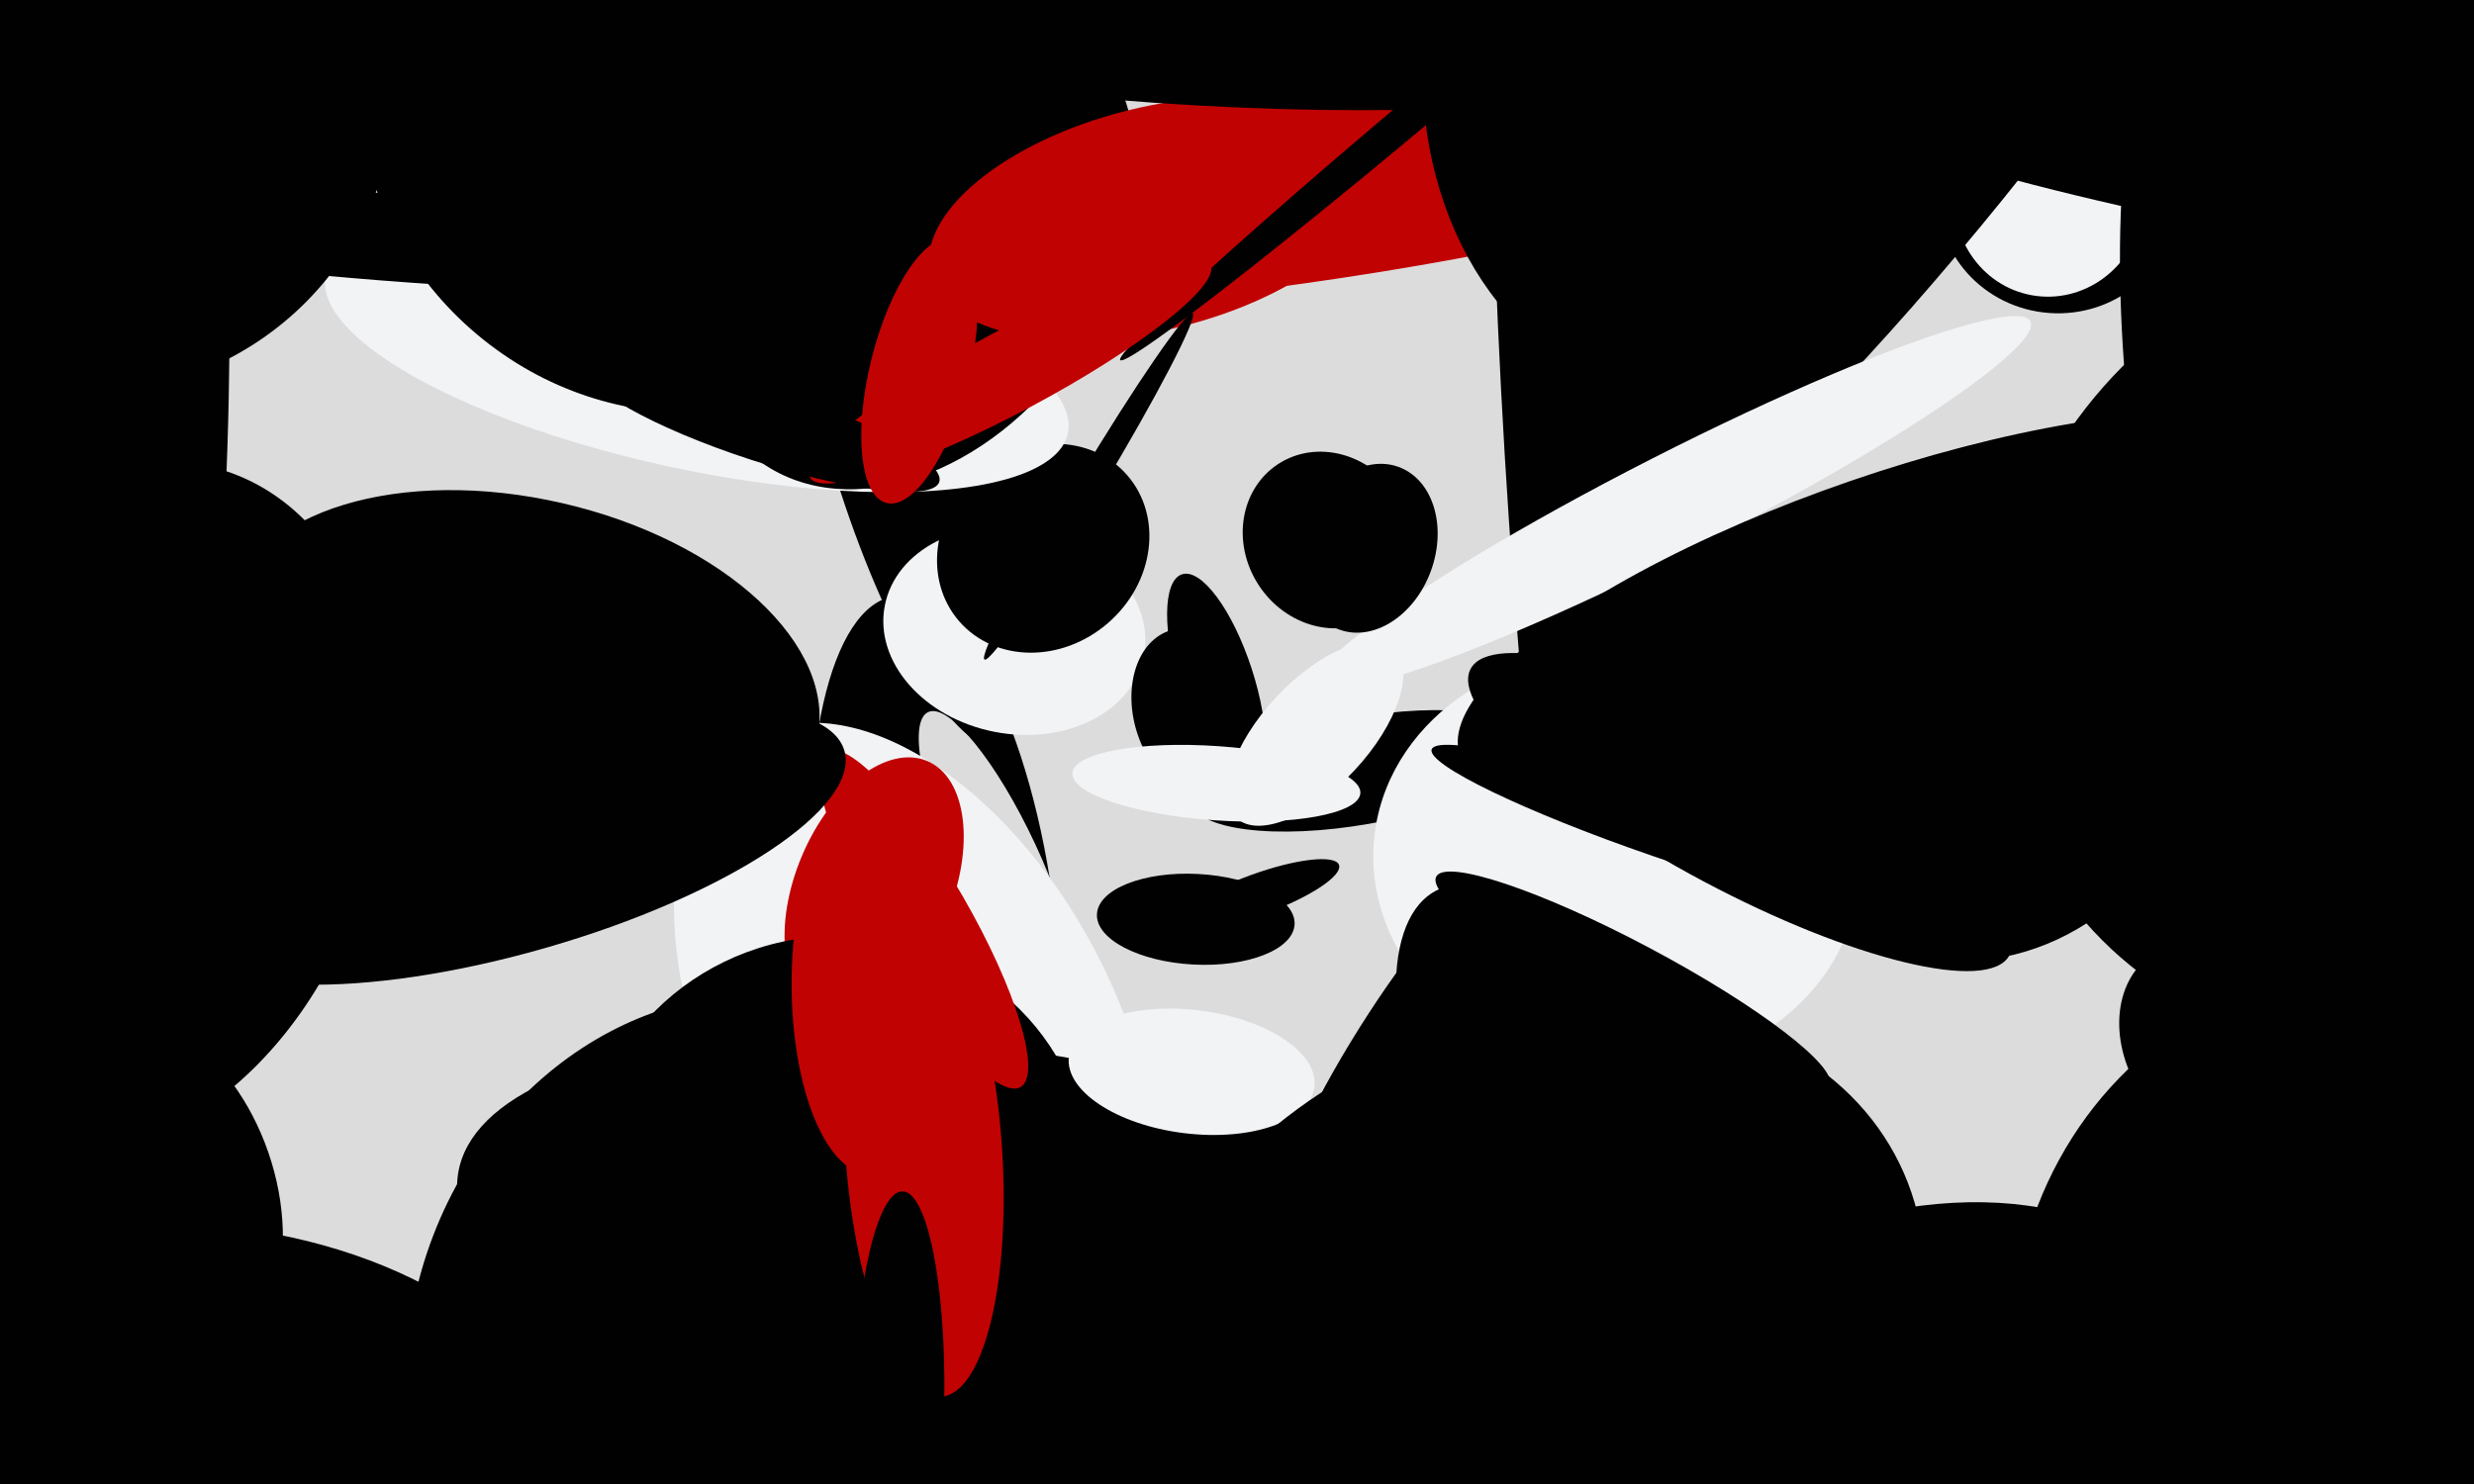
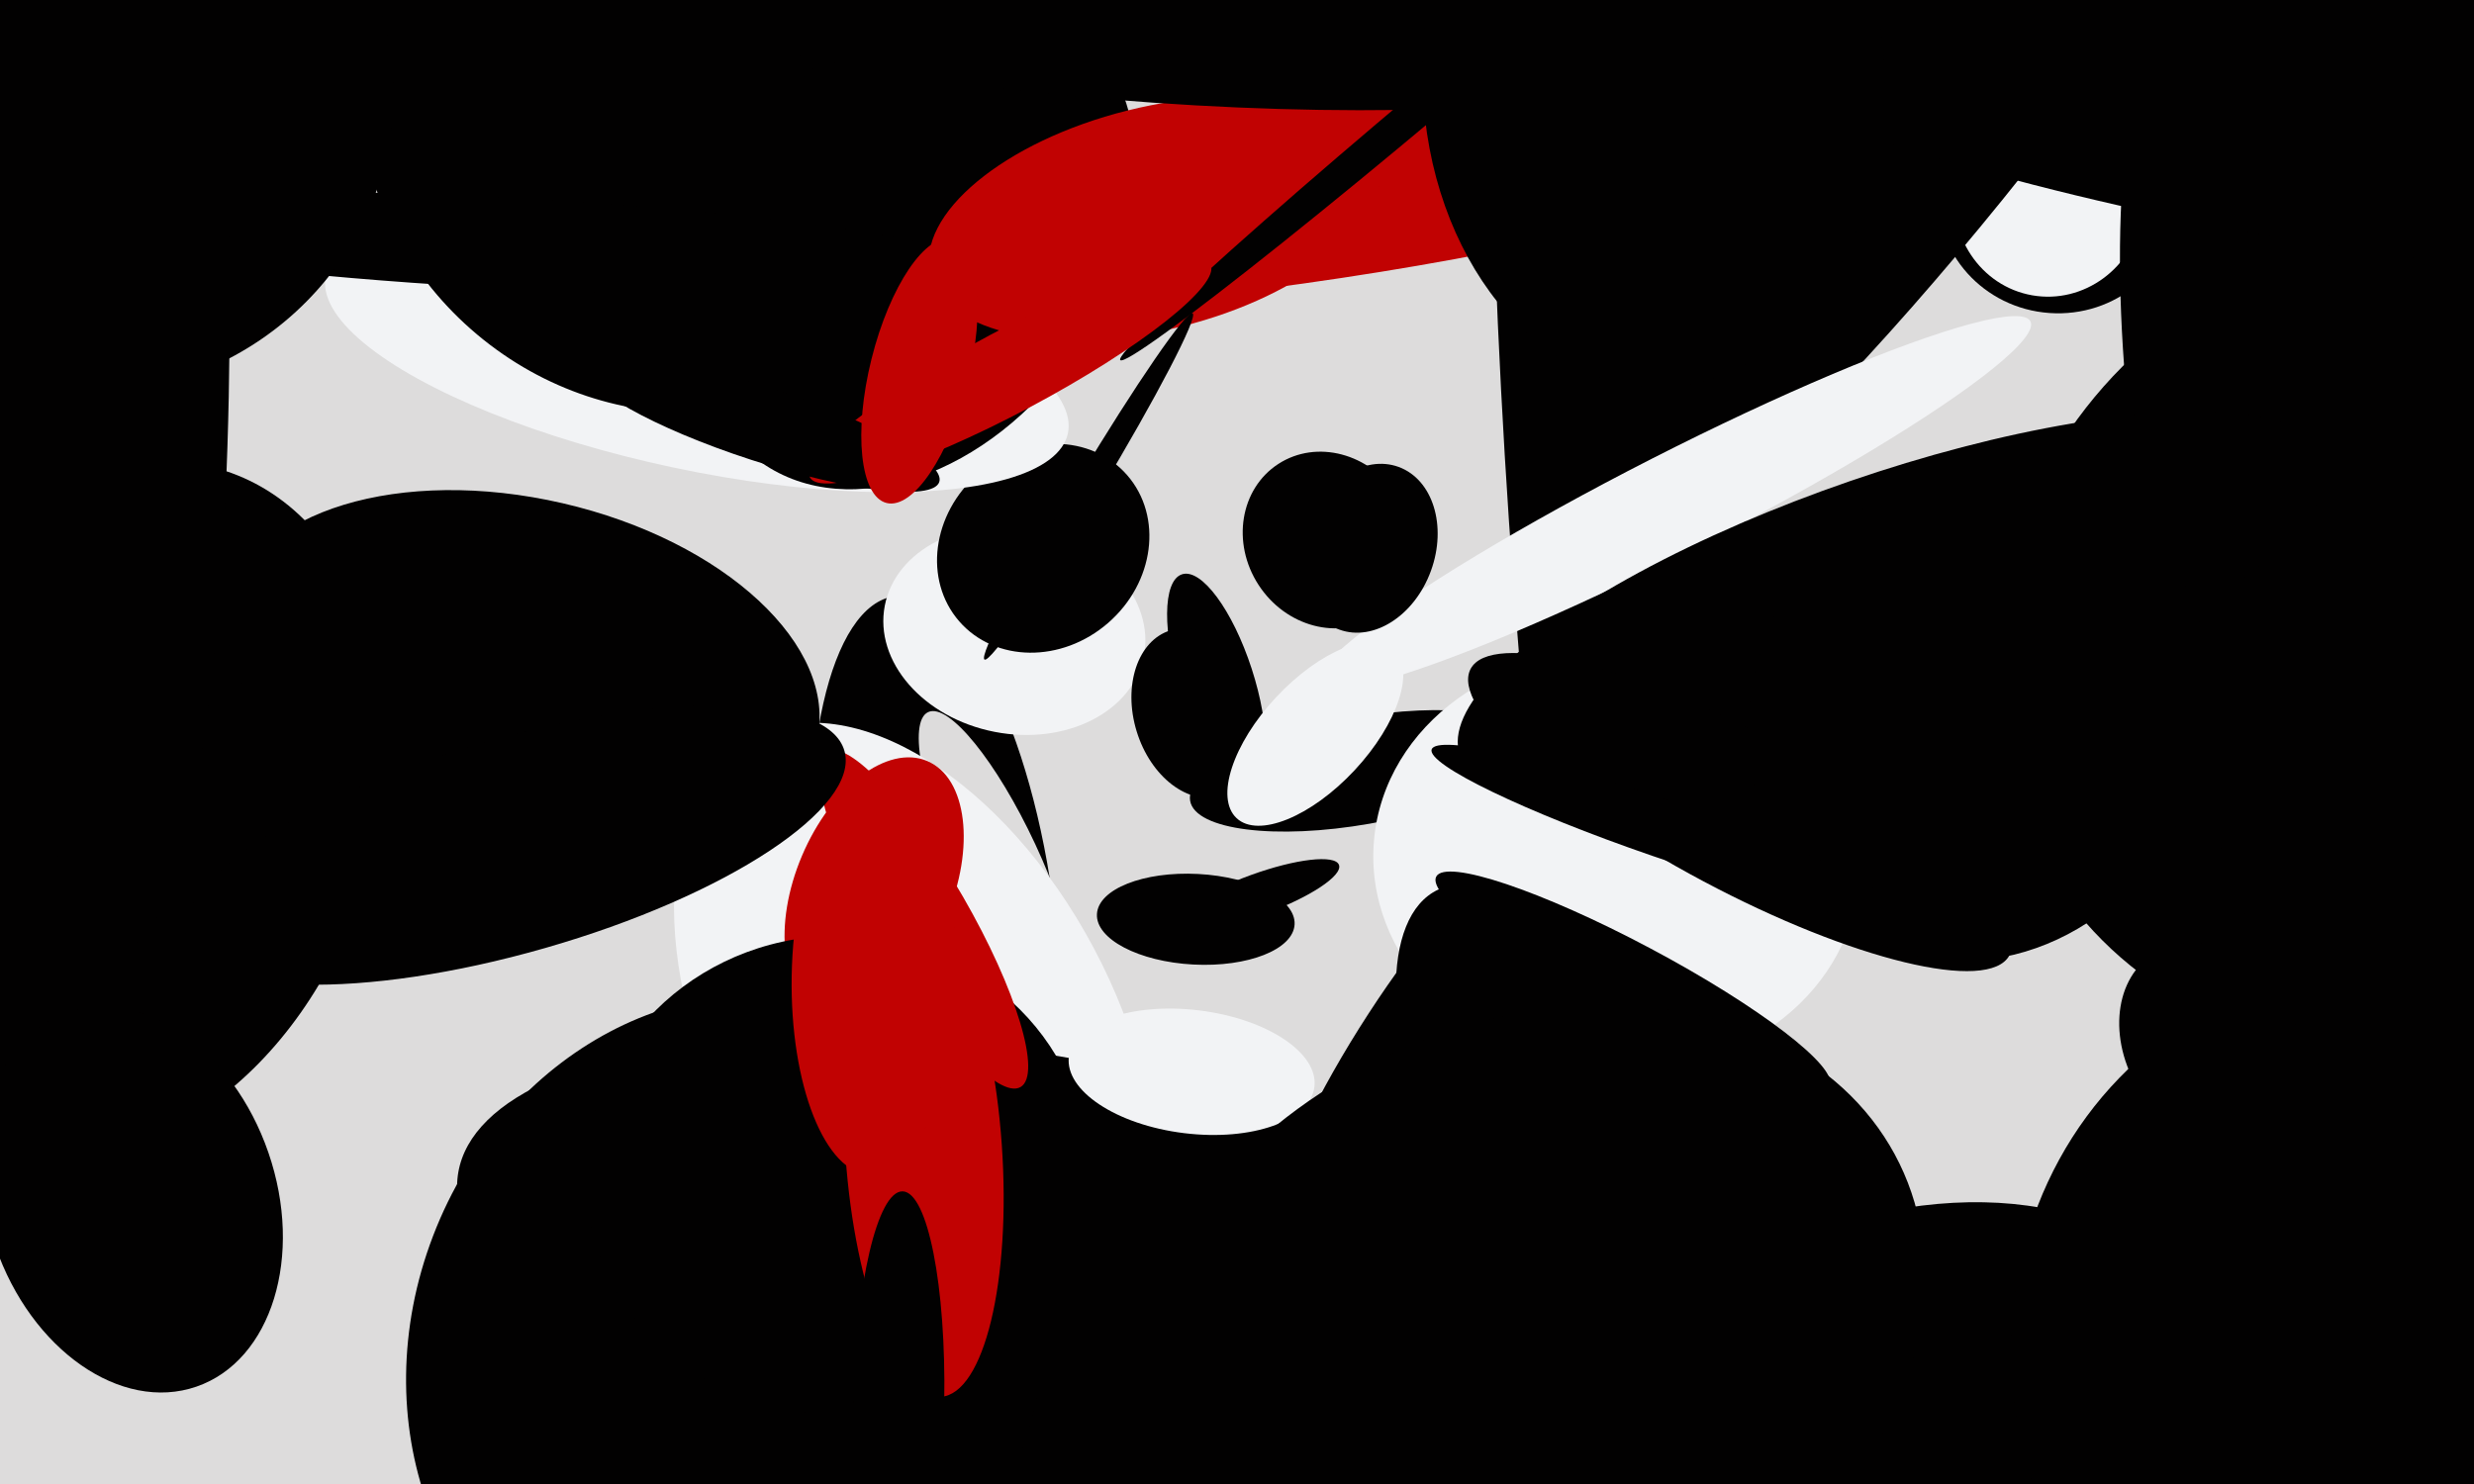
<svg xmlns="http://www.w3.org/2000/svg" width="600px" height="360px">
  <rect width="600" height="360" fill="rgb(221,220,220)" />
  <ellipse cx="582" cy="156" rx="95" ry="102" transform="rotate(45,582,156)" fill="rgb(2,1,1)" />
  <ellipse cx="28" cy="196" rx="63" ry="86" transform="rotate(18,28,196)" fill="rgb(2,1,1)" />
  <ellipse cx="313" cy="47" rx="22" ry="143" transform="rotate(82,313,47)" fill="rgb(193,2,2)" />
  <ellipse cx="330" cy="187" rx="42" ry="13" transform="rotate(170,330,187)" fill="rgb(2,1,1)" />
  <ellipse cx="227" cy="225" rx="81" ry="29" transform="rotate(83,227,225)" fill="rgb(2,1,1)" />
  <ellipse cx="295" cy="165" rx="9" ry="27" transform="rotate(162,295,165)" fill="rgb(2,1,1)" />
  <ellipse cx="242" cy="209" rx="40" ry="10" transform="rotate(65,242,209)" fill="rgb(221,220,220)" />
  <ellipse cx="222" cy="253" rx="49" ry="84" transform="rotate(152,222,253)" fill="rgb(242,243,245)" />
  <ellipse cx="499" cy="48" rx="28" ry="29" transform="rotate(94,499,48)" fill="rgb(2,1,1)" />
  <ellipse cx="305" cy="217" rx="21" ry="5" transform="rotate(160,305,217)" fill="rgb(2,1,1)" />
  <ellipse cx="32" cy="291" rx="35" ry="48" transform="rotate(161,32,291)" fill="rgb(2,1,1)" />
-   <ellipse cx="220" cy="114" rx="70" ry="17" transform="rotate(72,220,114)" fill="rgb(2,1,1)" />
  <ellipse cx="497" cy="48" rx="24" ry="23" transform="rotate(100,497,48)" fill="rgb(242,243,245)" />
  <ellipse cx="246" cy="153" rx="25" ry="32" transform="rotate(101,246,153)" fill="rgb(242,243,245)" />
  <ellipse cx="470" cy="36" rx="132" ry="20" transform="rotate(129,470,36)" fill="rgb(2,1,1)" />
  <ellipse cx="253" cy="133" rx="24" ry="27" transform="rotate(49,253,133)" fill="rgb(2,1,1)" />
  <ellipse cx="393" cy="93" rx="247" ry="29" transform="rotate(87,393,93)" fill="rgb(2,1,1)" />
  <ellipse cx="169" cy="86" rx="28" ry="92" transform="rotate(102,169,86)" fill="rgb(242,243,245)" />
  <ellipse cx="162" cy="26" rx="77" ry="72" transform="rotate(40,162,26)" fill="rgb(2,1,1)" />
  <ellipse cx="251" cy="309" rx="53" ry="142" transform="rotate(100,251,309)" fill="rgb(2,1,1)" />
  <ellipse cx="222" cy="59" rx="47" ry="65" transform="rotate(35,222,59)" fill="rgb(2,1,1)" />
  <ellipse cx="123" cy="59" rx="11" ry="115" transform="rotate(93,123,59)" fill="rgb(2,1,1)" />
  <ellipse cx="23" cy="25" rx="70" ry="73" transform="rotate(64,23,25)" fill="rgb(2,1,1)" />
  <ellipse cx="537" cy="254" rx="21" ry="27" transform="rotate(146,537,254)" fill="rgb(2,1,1)" />
  <ellipse cx="290" cy="173" rx="15" ry="21" transform="rotate(163,290,173)" fill="rgb(2,1,1)" />
  <ellipse cx="176" cy="327" rx="76" ry="87" transform="rotate(21,176,327)" fill="rgb(2,1,1)" />
  <ellipse cx="212" cy="215" rx="33" ry="19" transform="rotate(113,212,215)" fill="rgb(193,2,2)" />
  <ellipse cx="352" cy="259" rx="81" ry="24" transform="rotate(123,352,259)" fill="rgb(2,1,1)" />
  <ellipse cx="392" cy="209" rx="59" ry="51" transform="rotate(5,392,209)" fill="rgb(242,243,245)" />
  <ellipse cx="406" cy="122" rx="12" ry="97" transform="rotate(63,406,122)" fill="rgb(242,243,245)" />
  <ellipse cx="127" cy="163" rx="42" ry="73" transform="rotate(103,127,163)" fill="rgb(2,1,1)" />
  <ellipse cx="454" cy="350" rx="53" ry="84" transform="rotate(68,454,350)" fill="rgb(2,1,1)" />
  <ellipse cx="322" cy="131" rx="20" ry="22" transform="rotate(147,322,131)" fill="rgb(2,1,1)" />
  <ellipse cx="396" cy="238" rx="9" ry="54" transform="rotate(118,396,238)" fill="rgb(2,1,1)" />
  <ellipse cx="583" cy="332" rx="99" ry="94" transform="rotate(60,583,332)" fill="rgb(2,1,1)" />
  <ellipse cx="564" cy="137" rx="42" ry="147" transform="rotate(169,564,137)" fill="rgb(2,1,1)" />
  <ellipse cx="280" cy="53" rx="56" ry="27" transform="rotate(166,280,53)" fill="rgb(193,2,2)" />
  <ellipse cx="203" cy="285" rx="61" ry="58" transform="rotate(176,203,285)" fill="rgb(2,1,1)" />
  <ellipse cx="23" cy="35" rx="195" ry="32" transform="rotate(88,23,35)" fill="rgb(2,1,1)" />
  <ellipse cx="346" cy="25" rx="97" ry="4" transform="rotate(140,346,25)" fill="rgb(2,1,1)" />
  <ellipse cx="224" cy="279" rx="60" ry="19" transform="rotate(86,224,279)" fill="rgb(193,2,2)" />
  <ellipse cx="224" cy="223" rx="11" ry="47" transform="rotate(150,224,223)" fill="rgb(193,2,2)" />
  <ellipse cx="218" cy="340" rx="51" ry="11" transform="rotate(91,218,340)" fill="rgb(2,1,1)" />
  <ellipse cx="375" cy="272" rx="62" ry="28" transform="rotate(65,375,272)" fill="rgb(2,1,1)" />
  <ellipse cx="459" cy="147" rx="111" ry="32" transform="rotate(161,459,147)" fill="rgb(2,1,1)" />
-   <ellipse cx="55" cy="344" rx="82" ry="46" transform="rotate(9,55,344)" fill="rgb(2,1,1)" />
  <ellipse cx="264" cy="118" rx="49" ry="3" transform="rotate(121,264,118)" fill="rgb(2,1,1)" />
  <ellipse cx="212" cy="237" rx="20" ry="48" transform="rotate(1,212,237)" fill="rgb(193,2,2)" />
  <ellipse cx="319" cy="178" rx="28" ry="13" transform="rotate(133,319,178)" fill="rgb(242,243,245)" />
  <ellipse cx="290" cy="223" rx="24" ry="11" transform="rotate(3,290,223)" fill="rgb(2,1,1)" />
-   <ellipse cx="295" cy="190" rx="9" ry="35" transform="rotate(94,295,190)" fill="rgb(242,243,245)" />
  <ellipse cx="532" cy="18" rx="35" ry="165" transform="rotate(102,532,18)" fill="rgb(2,1,1)" />
  <ellipse cx="422" cy="197" rx="19" ry="74" transform="rotate(118,422,197)" fill="rgb(2,1,1)" />
  <ellipse cx="245" cy="90" rx="10" ry="55" transform="rotate(62,245,90)" fill="rgb(193,2,2)" />
  <ellipse cx="480" cy="173" rx="55" ry="61" transform="rotate(23,480,173)" fill="rgb(2,1,1)" />
  <ellipse cx="282" cy="-6" rx="31" ry="154" transform="rotate(94,282,-6)" fill="rgb(2,1,1)" />
  <ellipse cx="289" cy="260" rx="15" ry="30" transform="rotate(97,289,260)" fill="rgb(242,243,245)" />
  <ellipse cx="185" cy="103" rx="45" ry="9" transform="rotate(18,185,103)" fill="rgb(2,1,1)" />
  <ellipse cx="401" cy="19" rx="75" ry="56" transform="rotate(88,401,19)" fill="rgb(2,1,1)" />
  <ellipse cx="332" cy="133" rx="21" ry="16" transform="rotate(110,332,133)" fill="rgb(2,1,1)" />
  <ellipse cx="403" cy="201" rx="59" ry="7" transform="rotate(19,403,201)" fill="rgb(2,1,1)" />
  <ellipse cx="369" cy="327" rx="78" ry="102" transform="rotate(64,369,327)" fill="rgb(2,1,1)" />
  <ellipse cx="125" cy="205" rx="26" ry="83" transform="rotate(74,125,205)" fill="rgb(2,1,1)" />
  <ellipse cx="223" cy="90" rx="12" ry="33" transform="rotate(14,223,90)" fill="rgb(193,2,2)" />
</svg>